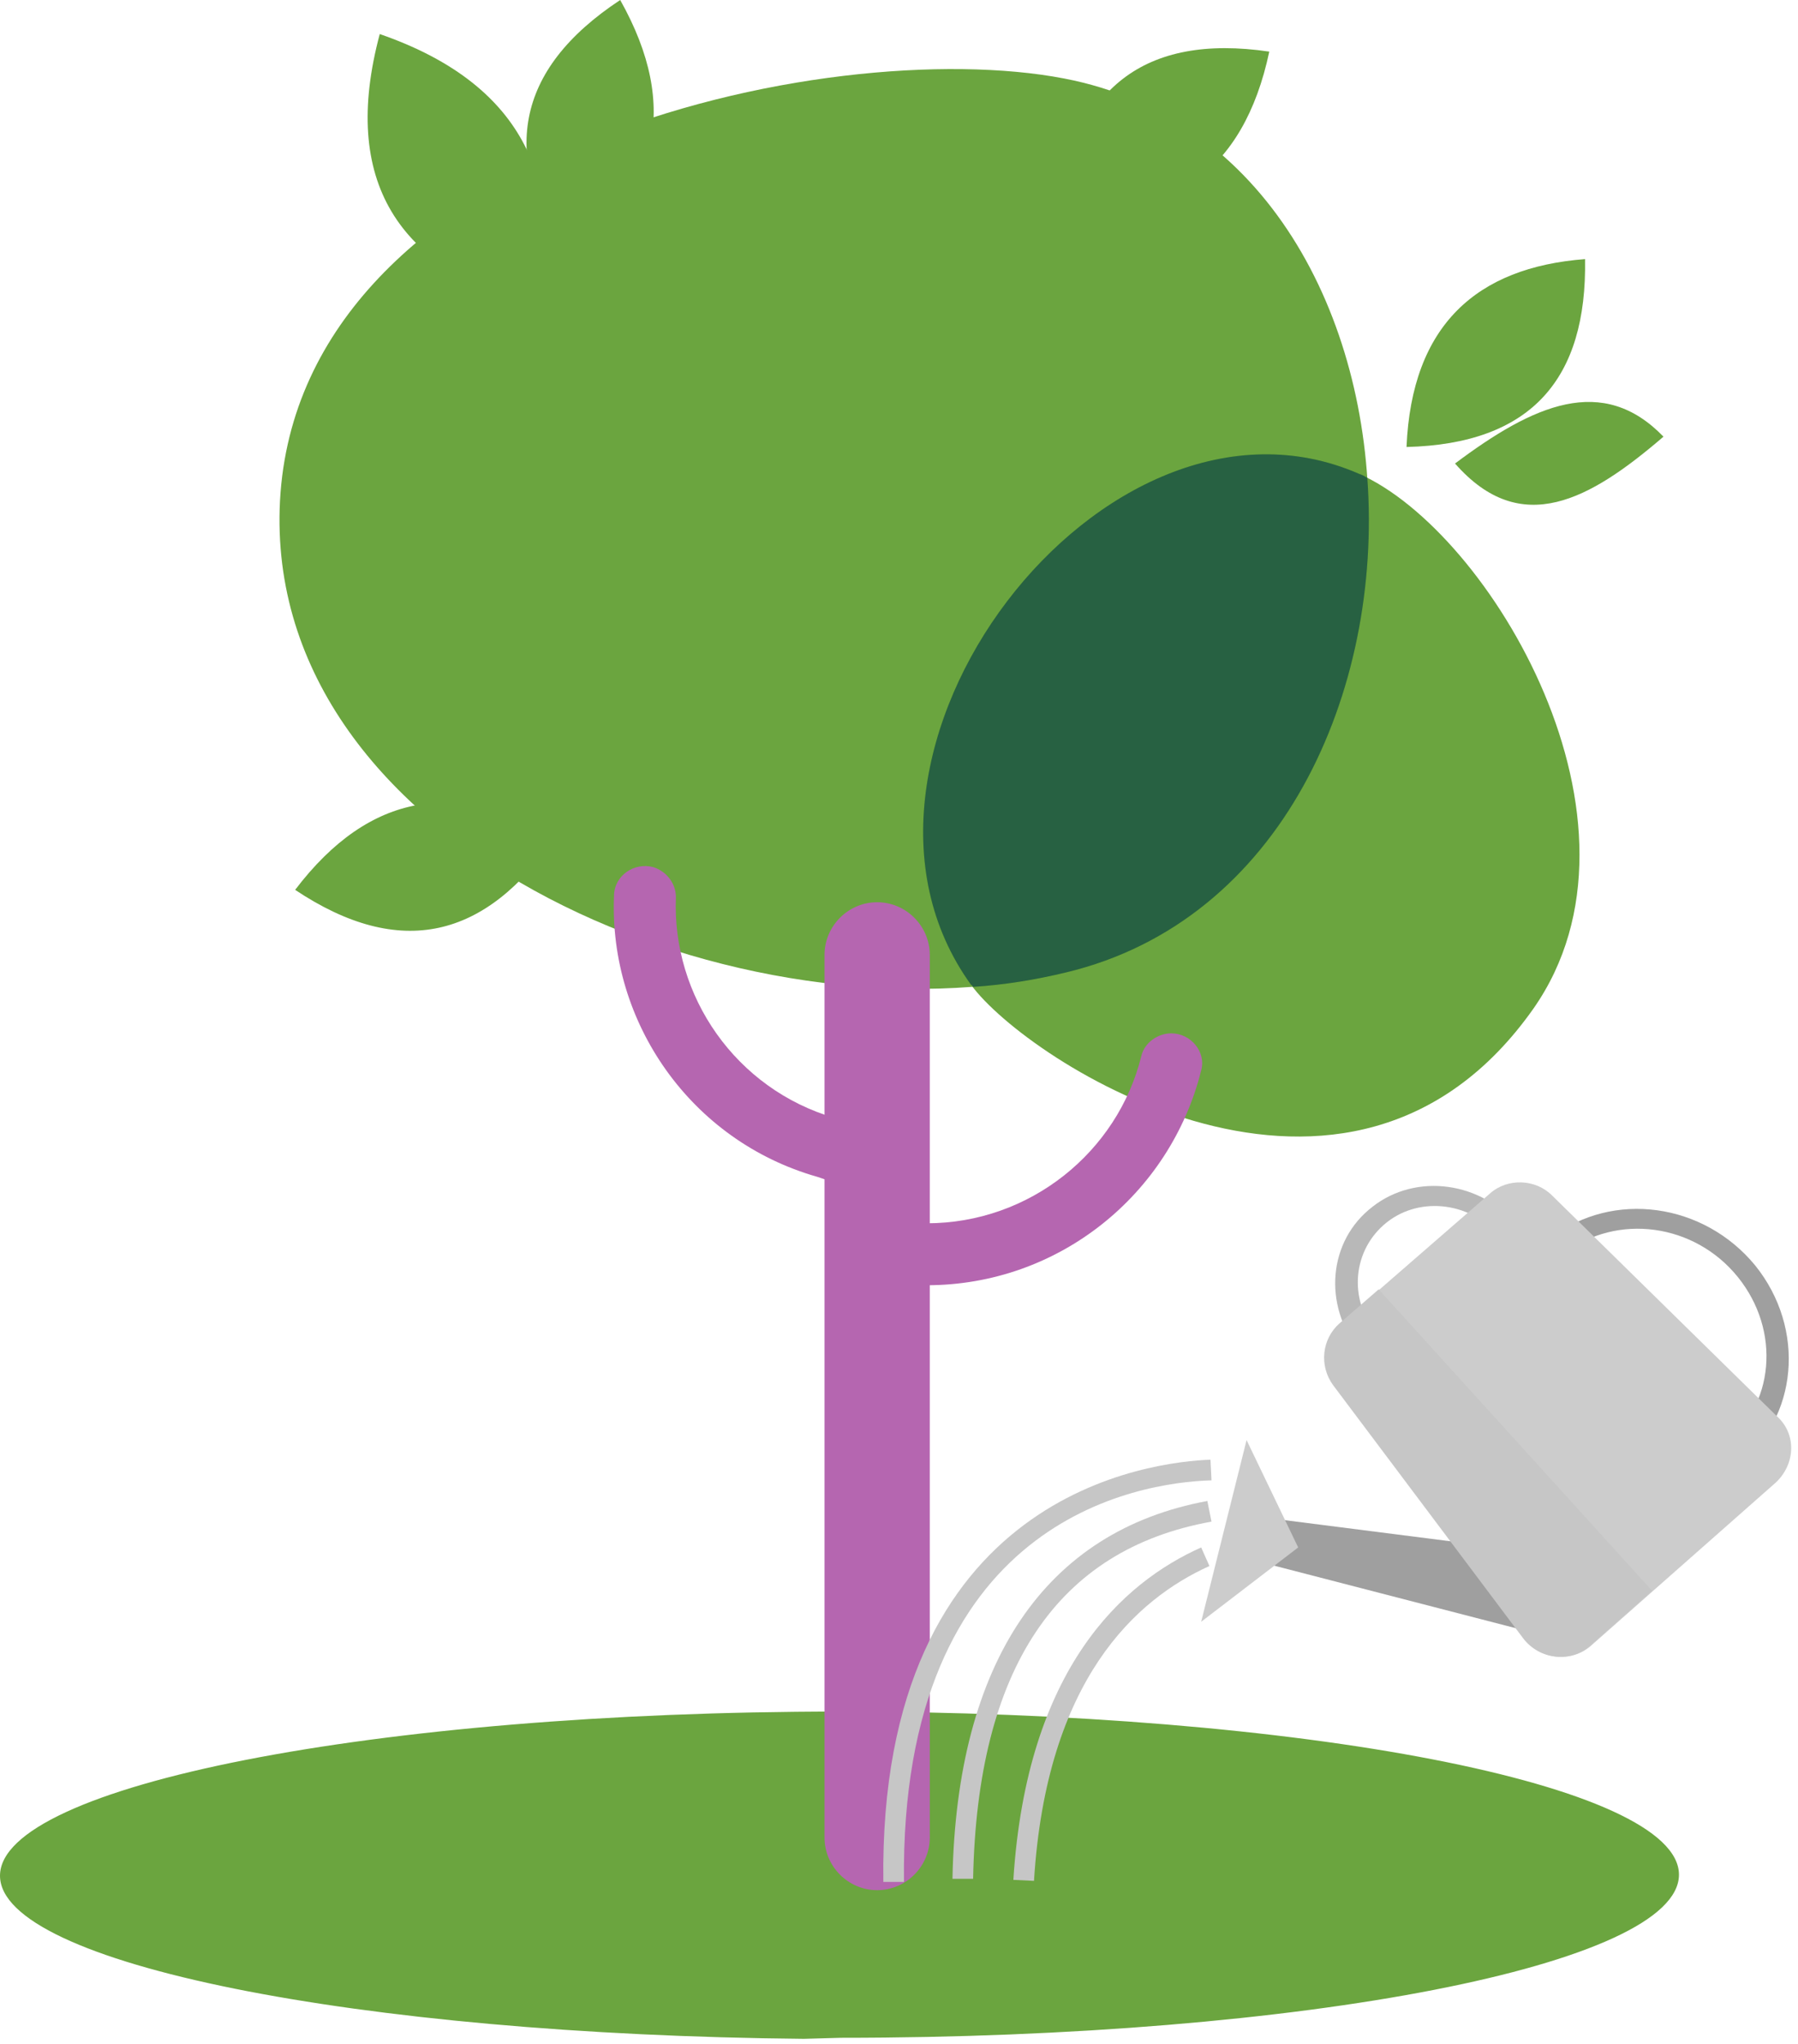
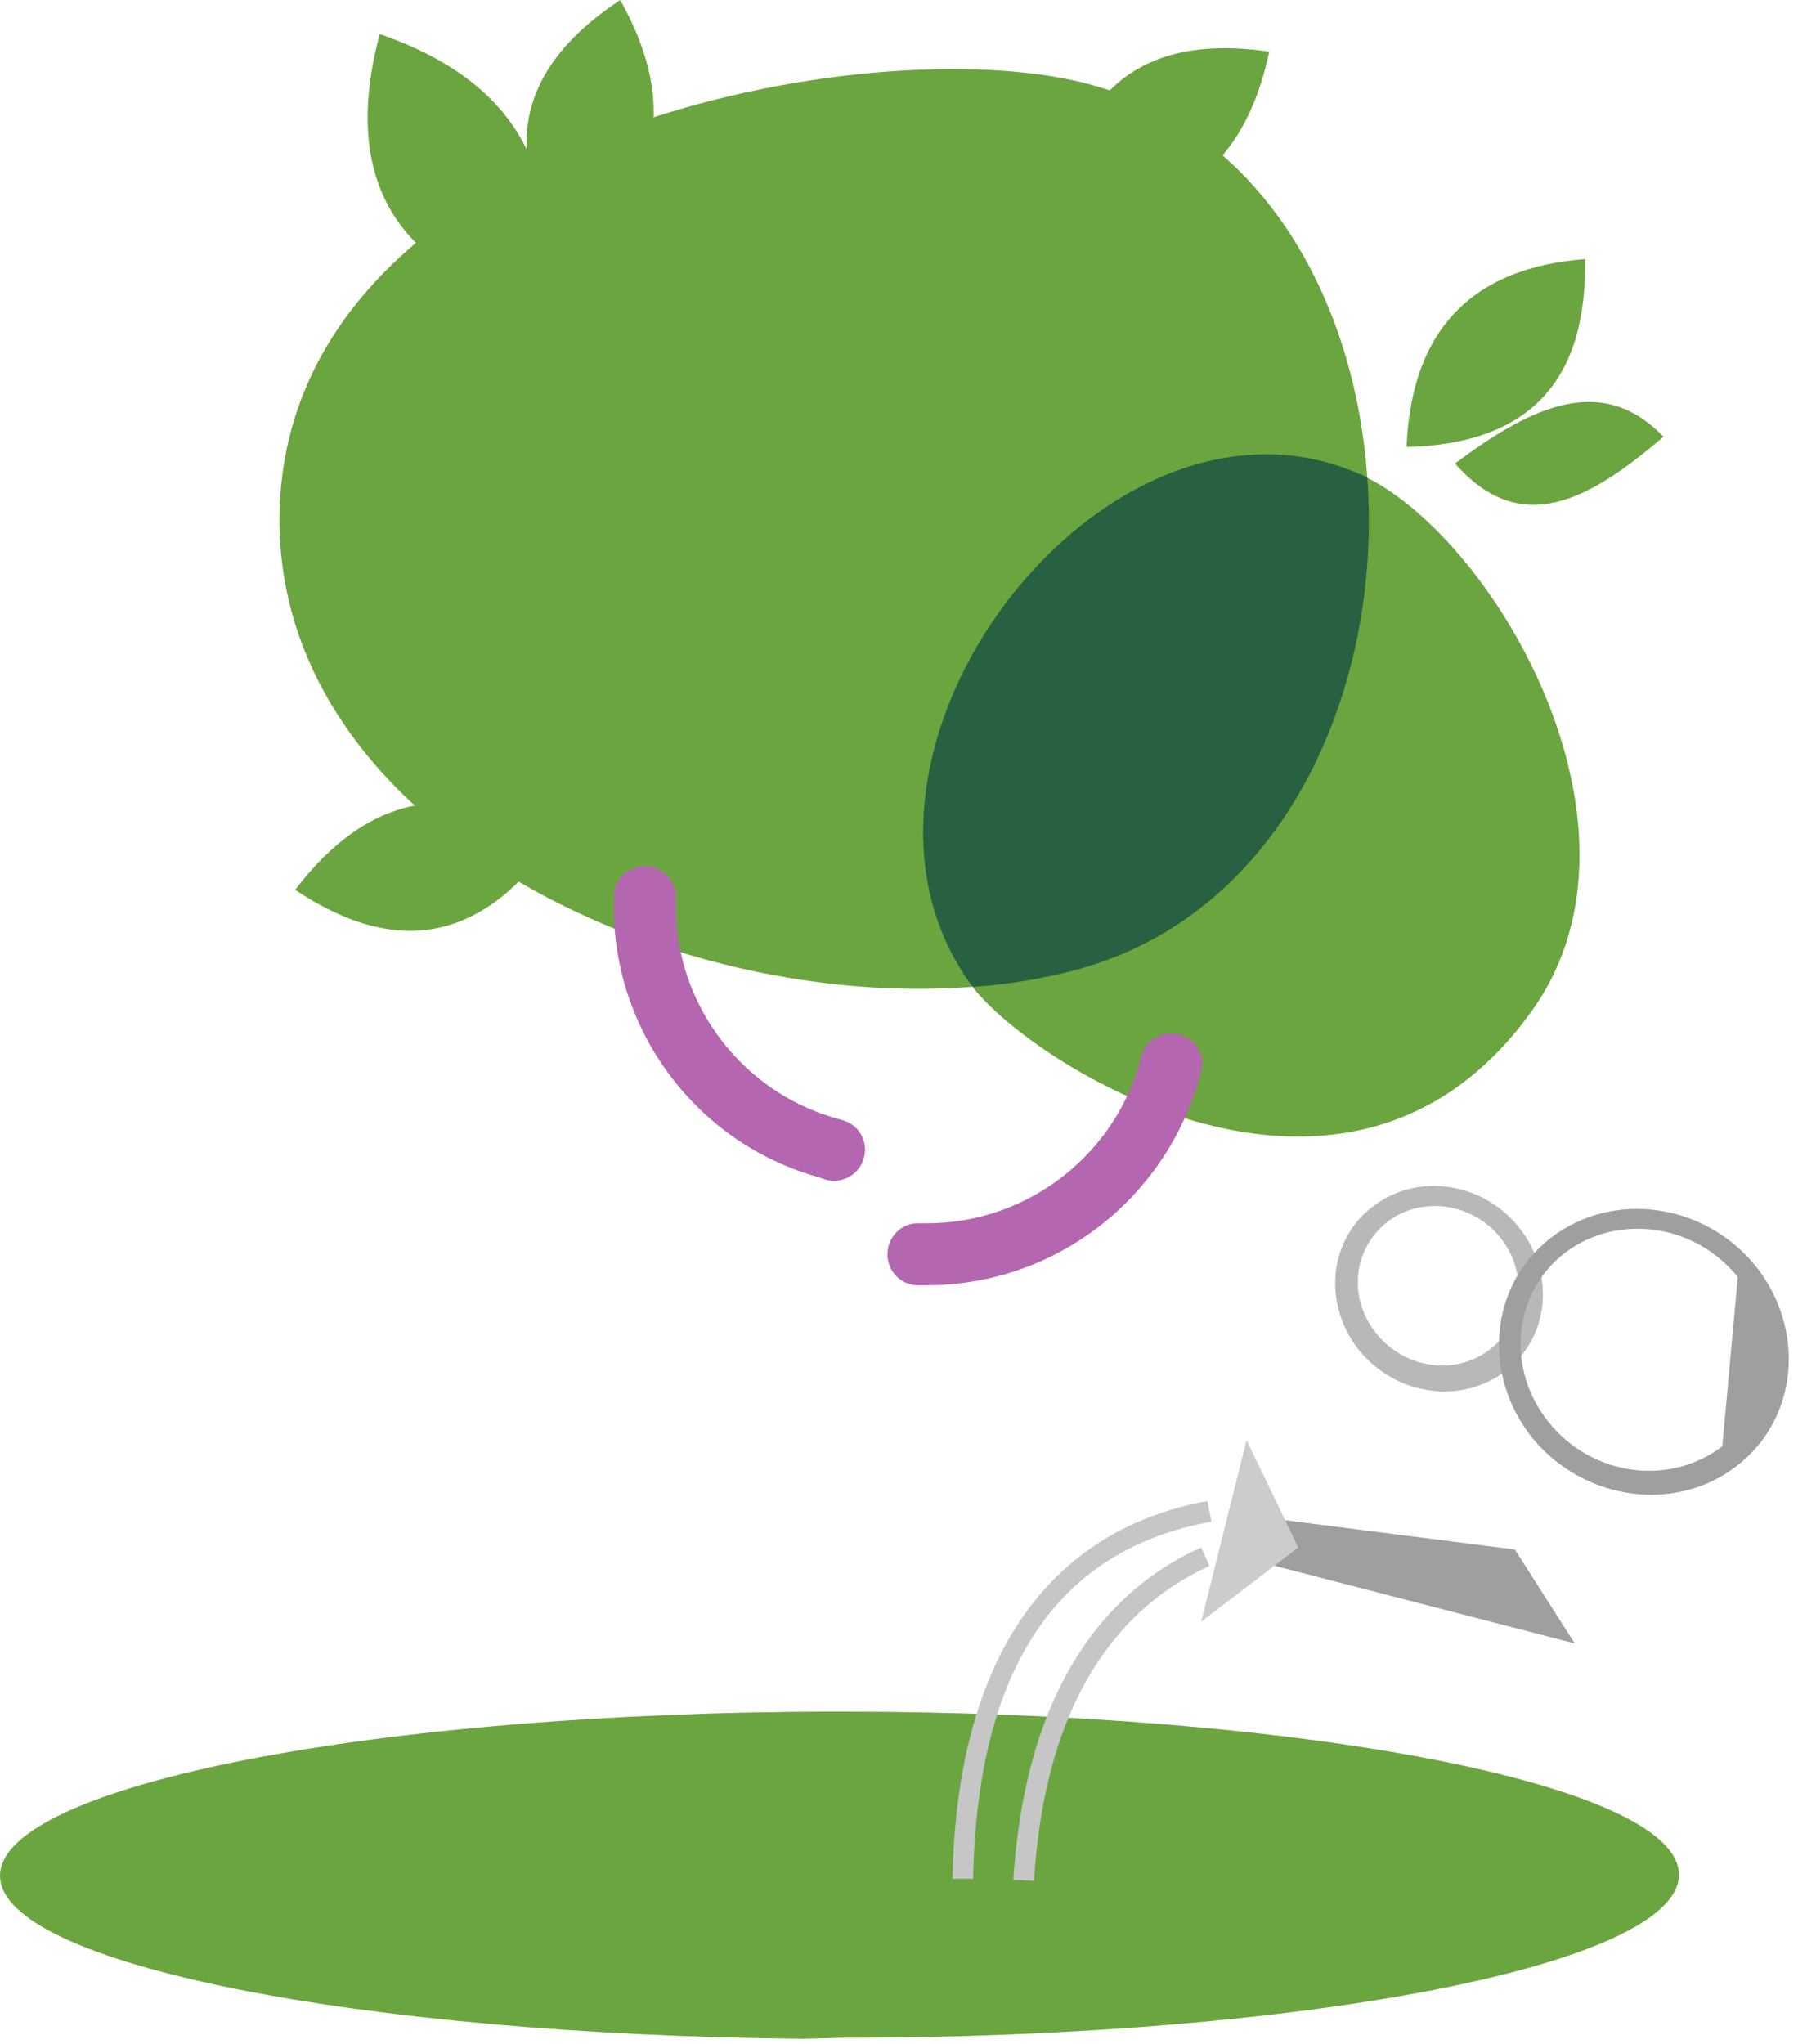
<svg xmlns="http://www.w3.org/2000/svg" width="176" height="200" viewBox="0 0 176 200" fill="none">
  <path d="M28.89 87.073C36.264 77.376 44.85 76.365 54.345 81.921C47.578 91.82 39.193 93.942 28.89 87.073Z" fill="#6BA53F" />
  <path d="M37.172 3.333C50.91 8.081 55.355 17.374 52.728 30.102C38.889 26.364 33.334 17.677 37.172 3.333Z" fill="#6BA53F" />
  <path d="M60.709 0C66.668 10.606 64.244 18.889 55.557 25.455C48.991 15.354 50.304 6.869 60.709 0Z" fill="#6BA53F" />
  <path d="M124.245 5.051C121.72 16.97 114.346 21.617 103.538 20.607C105.255 8.788 111.922 3.232 124.245 5.051Z" fill="#6BA53F" />
  <path d="M137.68 43.739C138.185 31.819 144.549 26.162 155.155 25.354C155.357 37.072 149.903 43.435 137.68 43.739Z" fill="#6BA53F" />
  <path d="M142.428 45.355C150.105 39.597 156.873 36.566 162.832 42.728C155.66 48.89 148.893 52.728 142.428 45.355Z" fill="#6BA53F" />
  <path d="M82.325 199.399C127.68 199.399 164.348 192.227 164.348 183.439C164.348 174.651 127.579 167.479 82.123 167.479C36.668 167.479 0 174.752 0 183.54C0 192.126 34.95 199.096 78.689 199.5L82.325 199.399Z" fill="#6BA53F" />
  <path d="M104.144 7.677C143.842 15.253 143.943 85.659 104.346 95.154C72.931 102.629 26.364 83.436 27.374 49.799C28.485 14.546 81.012 3.232 104.144 7.677Z" fill="#6BA53F" />
  <path d="M133.034 46.365C108.084 35.455 78.79 73.84 95.053 96.366C100.508 103.841 132.024 124.347 150.105 98.689C162.833 80.507 145.862 52.022 133.034 46.365Z" fill="#6BA53F" />
  <path opacity="0.89" d="M104.346 95.154C101.417 95.861 98.386 96.366 95.255 96.568C95.154 96.467 95.154 96.366 95.053 96.366C78.79 73.84 108.084 35.455 133.034 46.365C133.337 46.466 133.539 46.567 133.842 46.769C135.357 67.678 125.458 90.103 104.346 95.154Z" fill="#66A725" />
  <path d="M104.346 95.154C101.417 95.861 98.386 96.366 95.255 96.568C95.154 96.467 95.154 96.366 95.053 96.366C78.79 73.84 108.084 35.455 133.034 46.365C133.337 46.466 133.539 46.567 133.842 46.769C135.357 67.678 125.458 90.103 104.346 95.154Z" fill="#276142" />
-   <path d="M85.86 184.954C83.032 184.954 80.709 182.631 80.709 179.802V93.437C80.709 90.608 83.032 88.285 85.86 88.285C88.689 88.285 91.012 90.608 91.012 93.437V179.802C91.012 182.631 88.689 184.954 85.86 184.954Z" fill="#B566B0" />
  <path d="M114.649 101.114C113.336 101.114 112.023 102.023 111.72 103.336C109.396 112.73 100.81 119.7 90.709 119.7C90.507 119.7 90.204 119.7 90.002 119.7C88.285 119.599 86.871 121.013 86.871 122.73C86.871 124.347 88.083 125.66 89.699 125.761C90.002 125.761 90.305 125.761 90.709 125.761C103.639 125.761 114.548 116.872 117.578 104.75C118.084 102.932 116.568 101.114 114.649 101.114Z" fill="#B566B0" />
  <path d="M63.941 84.85C65.254 85.254 66.163 86.467 66.163 87.78C65.759 97.477 72.022 106.568 81.719 109.397C81.921 109.498 82.225 109.498 82.427 109.599C84.043 110.003 85.053 111.72 84.548 113.336C84.144 114.851 82.528 115.861 80.911 115.457C80.608 115.356 80.305 115.255 80.002 115.154C67.578 111.619 59.598 100.002 60.103 87.679C60.103 85.659 62.123 84.345 63.941 84.85Z" fill="#B566B0" />
  <path d="M134.347 118.084C130.003 121.417 129.498 127.68 133.034 132.124C136.67 136.569 143.034 137.478 147.377 134.145C151.721 130.811 152.226 124.548 148.691 120.104C145.054 115.558 138.589 114.75 134.347 118.084ZM145.862 132.023C142.529 134.65 137.478 133.943 134.751 130.508C131.922 127.074 132.428 122.225 135.761 119.599C139.094 116.972 144.145 117.68 146.872 121.114C149.6 124.548 149.196 129.498 145.862 132.023Z" fill="#B8B8B8" />
-   <path d="M151.822 121.114C145.761 125.761 145.054 134.549 150.004 140.71C155.055 146.872 164.045 148.084 170.005 143.438C176.065 138.791 176.772 130.003 171.823 123.841C166.772 117.679 157.883 116.467 151.822 121.114ZM168.59 141.518C163.439 145.458 155.863 144.448 151.62 139.195C147.378 133.943 148.085 126.569 153.135 122.629C158.287 118.69 165.863 119.7 170.106 124.952C174.348 130.205 173.742 137.579 168.59 141.518Z" fill="#9F9F9F" />
+   <path d="M151.822 121.114C145.761 125.761 145.054 134.549 150.004 140.71C155.055 146.872 164.045 148.084 170.005 143.438C176.065 138.791 176.772 130.003 171.823 123.841C166.772 117.679 157.883 116.467 151.822 121.114ZM168.59 141.518C163.439 145.458 155.863 144.448 151.62 139.195C147.378 133.943 148.085 126.569 153.135 122.629C158.287 118.69 165.863 119.7 170.106 124.952Z" fill="#9F9F9F" />
  <path d="M148.286 151.62L122.932 148.388L122.124 152.529L154.145 160.812L148.286 151.62Z" fill="#9F9F9F" />
-   <path d="M173.842 145.054L161.822 155.66L155.761 161.014C153.842 162.731 150.811 162.428 149.195 160.307L130.609 135.559C129.195 133.64 129.498 131.013 131.215 129.498L135.053 126.165L145.862 116.771C147.579 115.255 150.306 115.356 151.922 116.973L173.943 138.589C175.862 140.307 175.761 143.236 173.842 145.054Z" fill="#CCCCCC" />
  <path d="M122.023 140.913L127.074 151.418L117.579 158.691L122.023 140.913Z" fill="#CCCCCC" />
-   <path d="M161.721 155.66L155.66 161.014C153.741 162.731 150.711 162.428 149.095 160.307L130.508 135.559C129.094 133.639 129.397 131.013 131.114 129.498L134.953 126.165L161.721 155.66Z" fill="#C6C6C6" />
-   <path d="M86.467 184.146C85.962 145.862 113.033 143.034 118.488 142.832L118.589 144.852C111.417 145.054 88.083 148.69 88.487 184.146H86.467Z" fill="#C6C6C6" />
  <path d="M95.254 183.843H93.234C93.638 162.63 102.325 149.802 118.184 146.872L118.588 148.893C103.436 151.62 95.658 163.338 95.254 183.843Z" fill="#C6C6C6" />
  <path d="M101.215 184.045L99.194 183.944C100.508 163.236 109.902 154.852 117.579 151.418L118.387 153.236C111.215 156.469 102.427 164.348 101.215 184.045Z" fill="#C6C6C6" />
</svg>